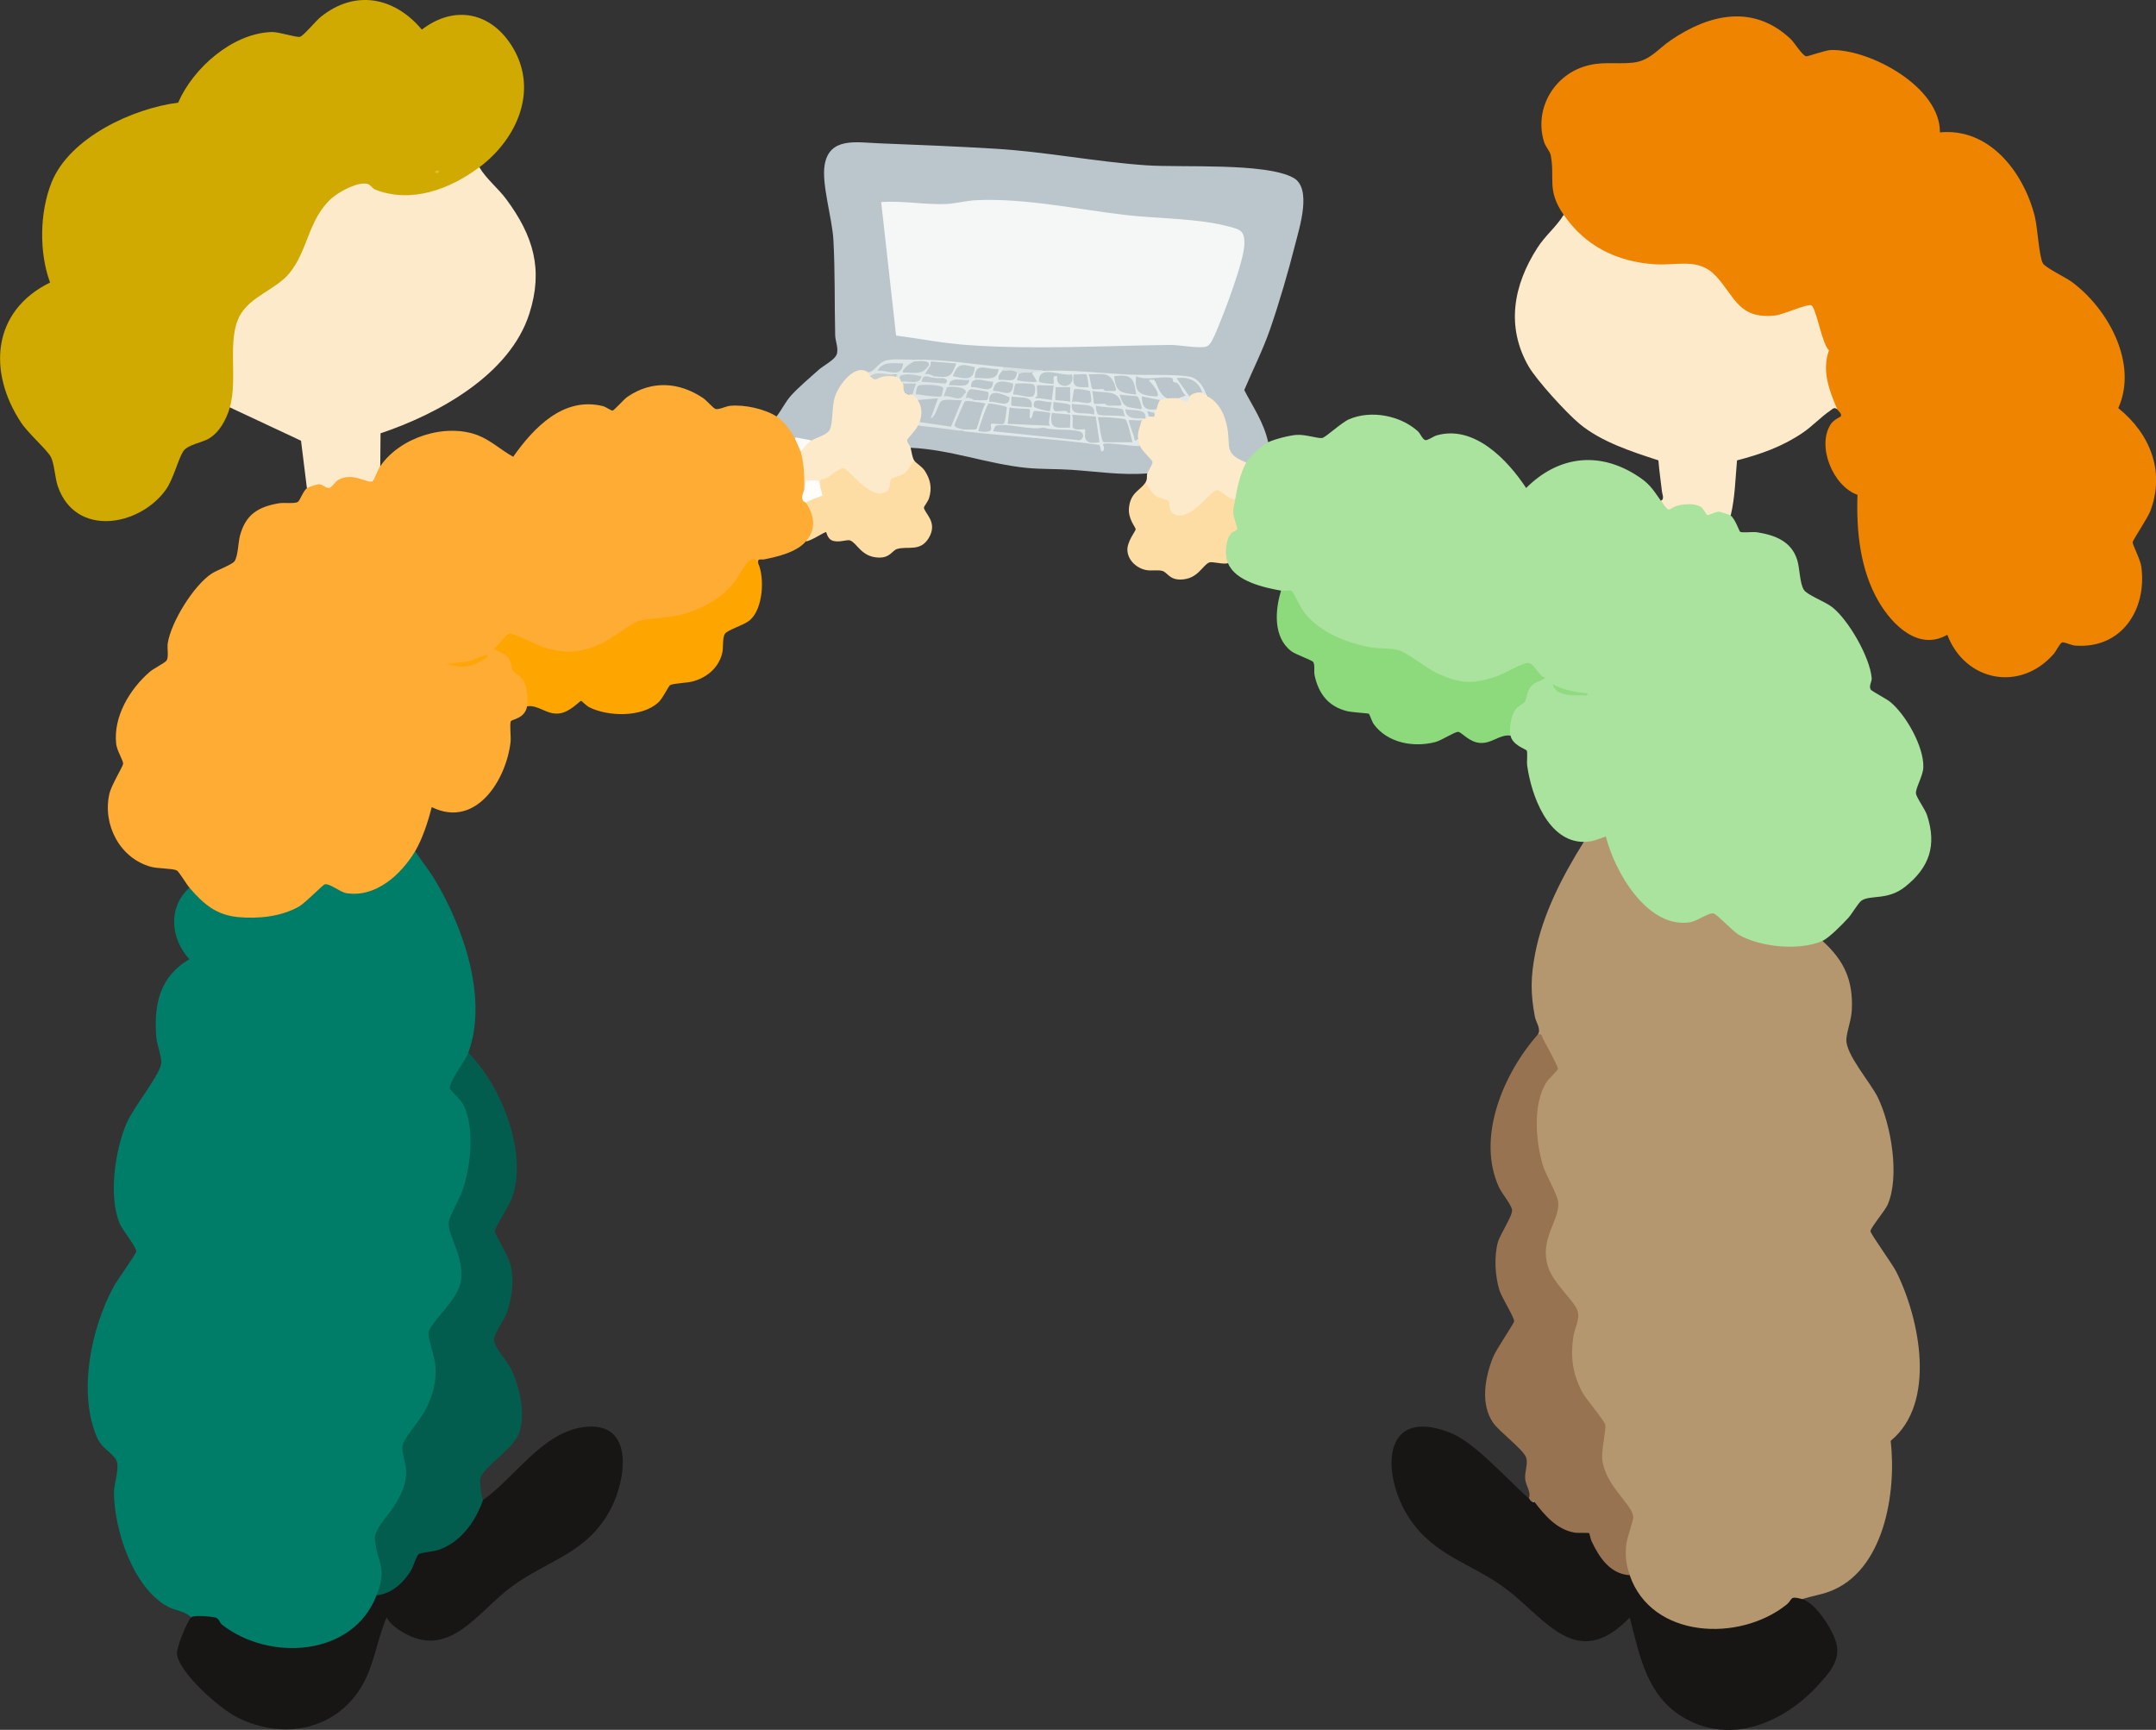
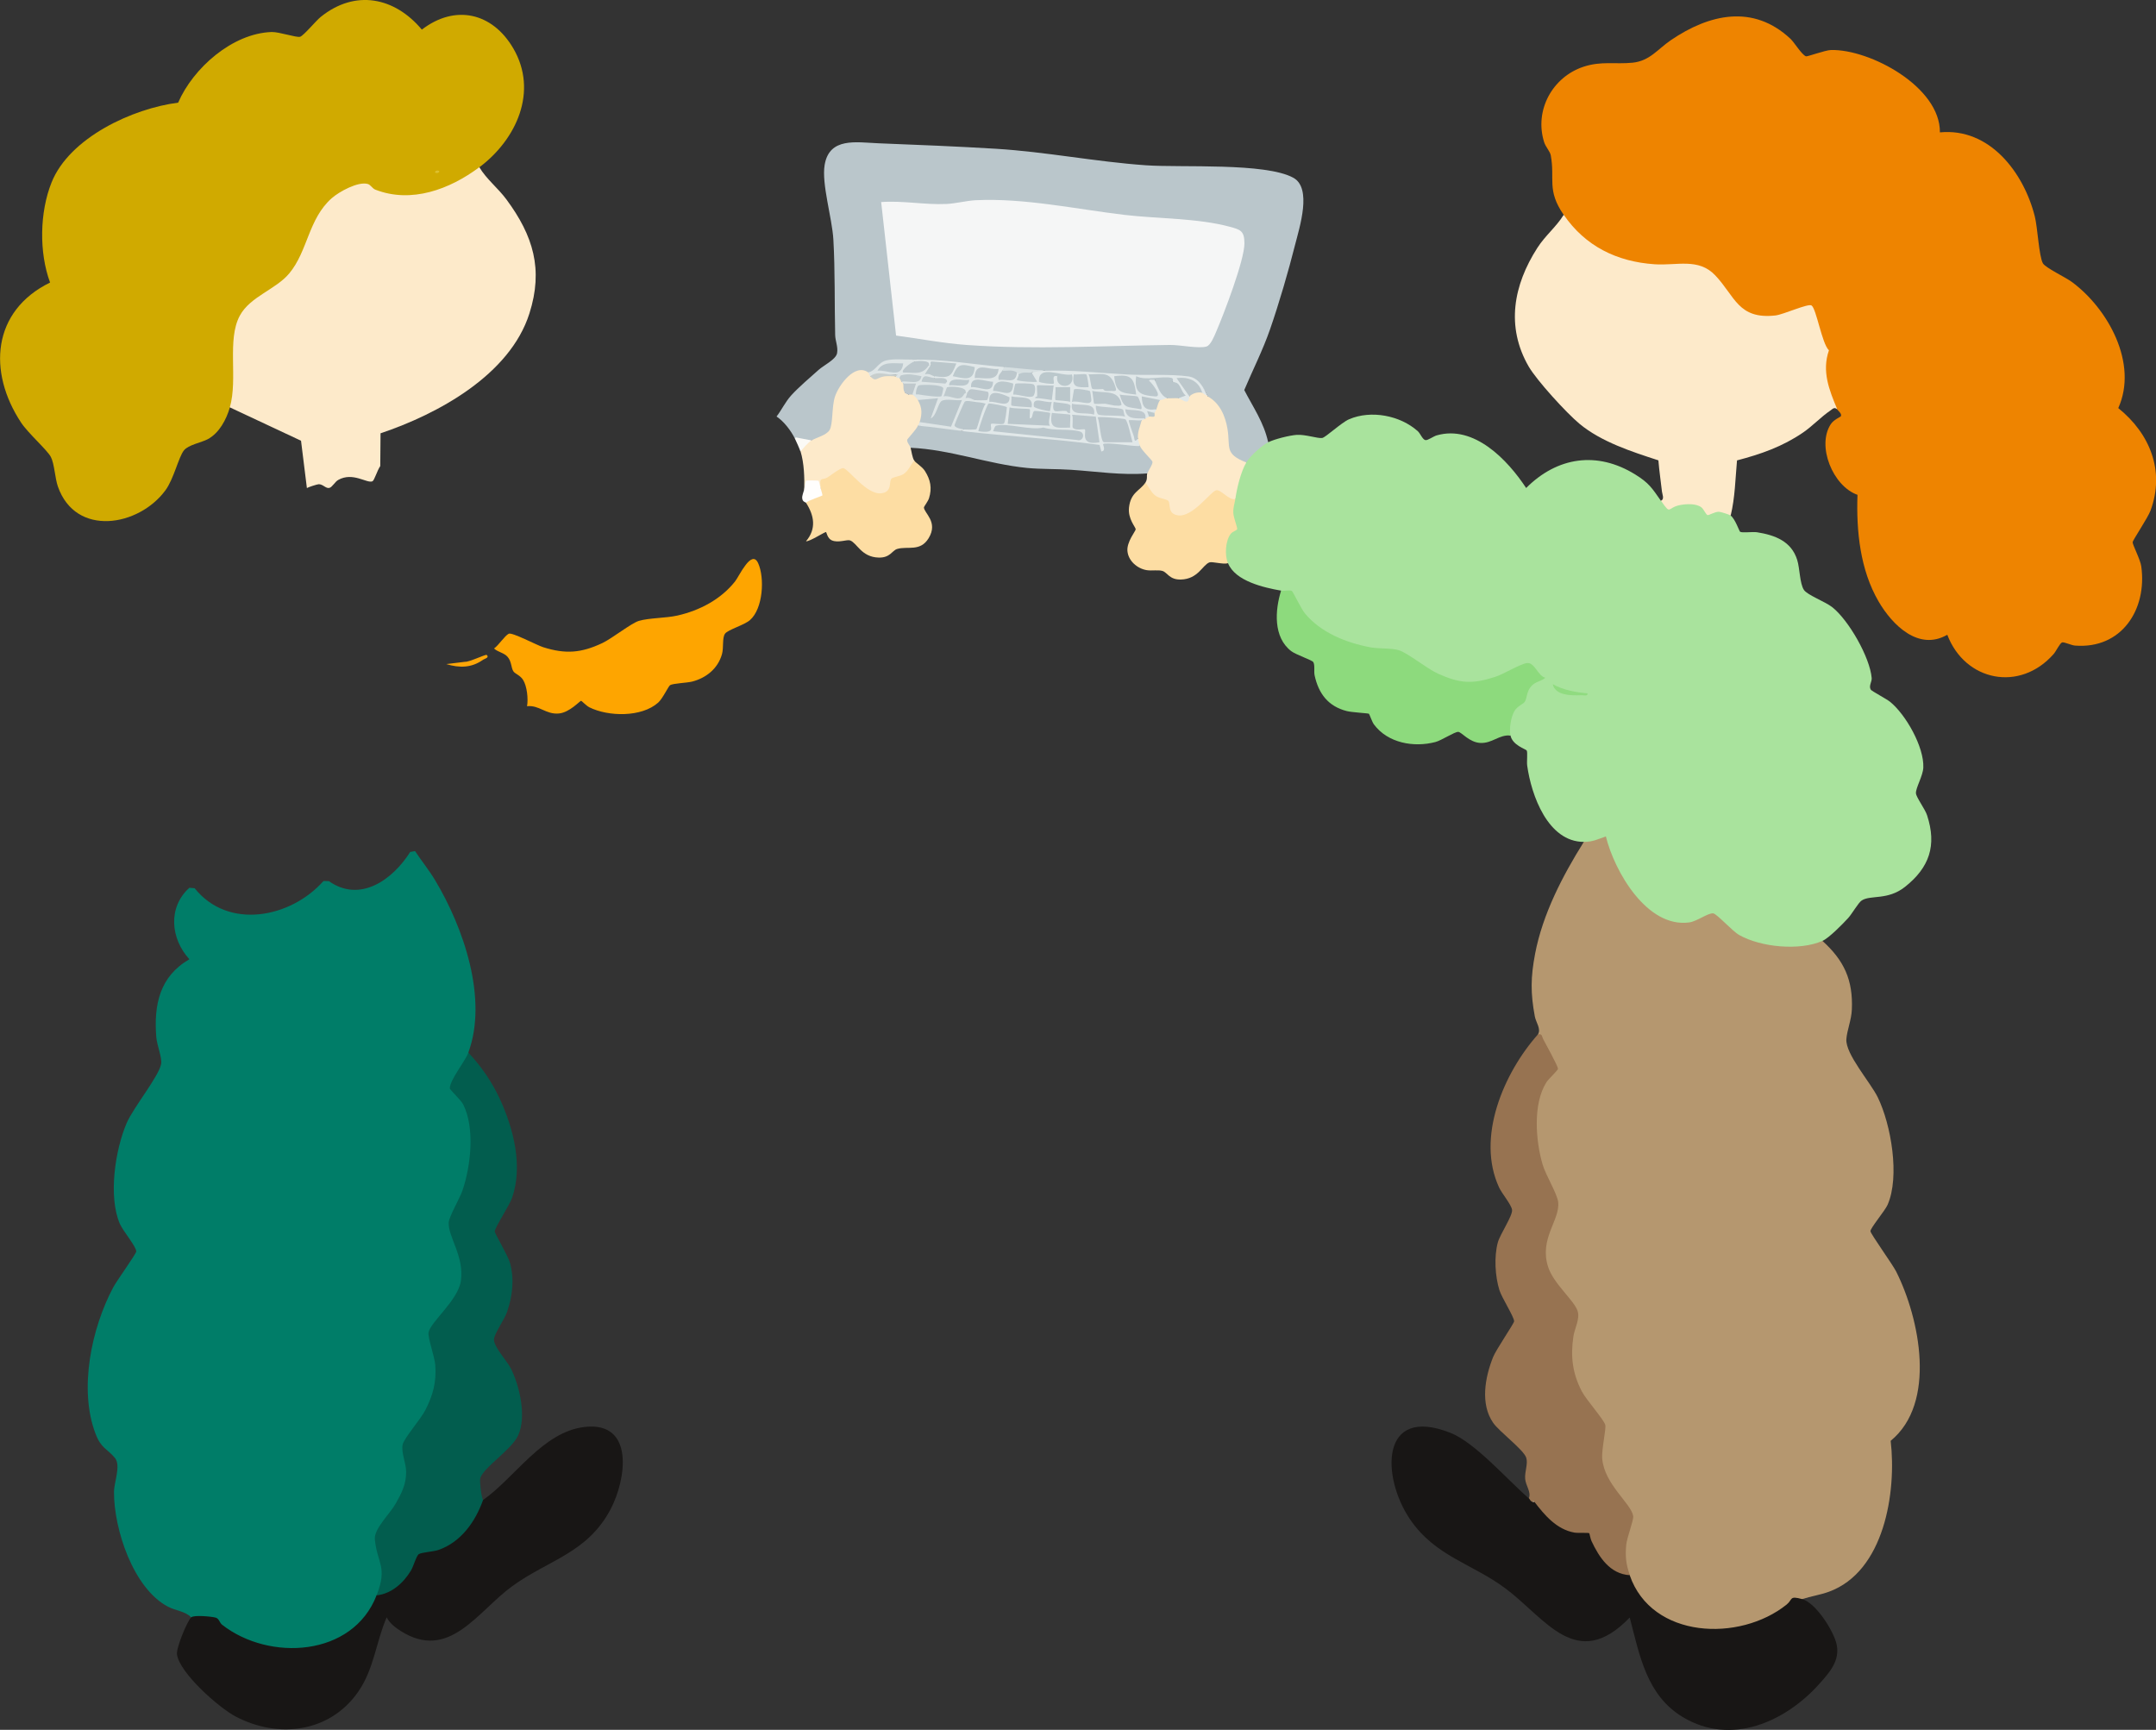
<svg xmlns="http://www.w3.org/2000/svg" id="_レイヤー_2" data-name="レイヤー 2" viewBox="0 0 385.83 309.56">
  <rect x="0" y="0" width="385.83" height="309.56" fill="#333333" stroke="none" />
  <defs>
    <style>
      .cls-1 {
        fill: #d6dfe1;
      }

      .cls-2 {
        fill: #bfcace;
      }

      .cls-3 {
        fill: #b2a493;
      }

      .cls-4 {
        fill: #b5976f;
      }

      .cls-5 {
        fill: #8dda7d;
      }

      .cls-6 {
        fill: #bec8cd;
      }

      .cls-7 {
        fill: #fea607;
      }

      .cls-8 {
        fill: #bbc7cb;
      }

      .cls-9 {
        fill: #feac34;
      }

      .cls-10 {
        fill: #bbc6cb;
      }

      .cls-11 {
        fill: #977351;
      }

      .cls-12 {
        fill: #e1e8e9;
      }

      .cls-13 {
        fill: #dee5e6;
      }

      .cls-14 {
        fill: #bdc8cc;
      }

      .cls-15 {
        fill: #bcc8cc;
      }

      .cls-16 {
        fill: #bcc9cd;
      }

      .cls-17 {
        fill: #025d4e;
      }

      .cls-18 {
        fill: #ee8400;
      }

      .cls-19 {
        fill: #bfc8cc;
      }

      .cls-20 {
        fill: #181615;
      }

      .cls-21 {
        fill: #fea500;
      }

      .cls-22 {
        fill: #bbc8cc;
      }

      .cls-23 {
        fill: #bdc9cc;
      }

      .cls-24 {
        fill: #ddc02f;
      }

      .cls-25 {
        fill: #007d68;
      }

      .cls-26 {
        fill: #bcc8cd;
      }

      .cls-27 {
        fill: #fffefd;
      }

      .cls-28 {
        fill: #bcc7cc;
      }

      .cls-29 {
        fill: #d0aa00;
      }

      .cls-30 {
        fill: #bdc8cd;
      }

      .cls-31 {
        fill: #bbc7cc;
      }

      .cls-32 {
        fill: #bdc7cc;
      }

      .cls-33 {
        fill: #bec9cd;
      }

      .cls-34 {
        fill: #c7cecd;
      }

      .cls-35 {
        fill: #bac6cb;
      }

      .cls-36 {
        fill: #bfc9ce;
      }

      .cls-37 {
        fill: #a9e39d;
      }

      .cls-38 {
        fill: #90db80;
      }

      .cls-39 {
        fill: #fdeaca;
      }

      .cls-40 {
        fill: #f5f6f6;
      }

      .cls-41 {
        fill: #fddda3;
      }

      .cls-42 {
        fill: #bec9ce;
      }

      .cls-43 {
        fill: #fbfaf6;
      }

      .cls-44 {
        fill: #bcc7cb;
      }
    </style>
  </defs>
  <g id="_レイヤー_1-2" data-name="レイヤー 1">
    <g>
      <path class="cls-25" d="M83.81,188.39l.34.83c-1.16,1.72-2.16,3.51-3,5.38,6.62,6.43,3.25,17.02-.21,24.24l.26,1.58c4.1,7.86,1.17,11.98-3.85,18,2.64,8.01.44,13.78-4.64,20.12l-.04,1.15c1.89,5.31-.82,9.54-4.07,13.53-1.08,1.95-1.03,4.22.17,6.81.25,1.77.36,4.56-1.39,5.46.66,1.48-.97,3.4-1.97,4.58-6.42,7.56-20.48,7.15-26.95.06-1.21-.24-2.5-.34-3.73-.21l-.51-.49c-1.07-1.1-2.77-1.18-4.16-1.91-6.23-3.27-9.7-13.92-9.66-20.56.01-1.7,1.27-4.71.17-6.05-1.39-1.7-2.45-1.63-3.49-4.38-3.01-7.93-.71-18.85,3.18-26.15.6-1.13,4.08-5.97,4.12-6.41.07-.81-2.36-3.66-2.92-4.94-2.12-4.85-.86-13.24,1.21-18.06,1.21-2.8,5.81-8.41,6.17-10.6.18-1.1-.75-3.32-.87-4.75-.47-5.83.61-10.89,5.92-13.96-3.36-3.67-3.9-9.28,0-12.79l.94.08c6.05,7.56,17.24,5.28,23.06-1.29l.96.02c5.6,3.95,11.42-.25,14.56-5.22l.87-.15c1.14,1.73,2.47,3.36,3.55,5.15,5.09,8.45,9.55,21.25,5.97,30.94Z" />
      <path class="cls-4" d="M283.44,150.66c.63-.89,3.74-1.84,4.55-1.02,2.12,7.32,8.86,18.84,17.72,13.3.81-.32,1.48-.07,2.1.51,4.29,5.05,11.21,6.37,17.51,4.54l.81.38c3.87,3.49,5.51,7.01,5.27,12.32-.08,1.85-.87,3.69-.98,5.28-.19,2.65,4.31,7.72,5.62,10.4,2.38,4.88,3.99,14.19,1.75,19.25-.45,1.03-3.11,4.19-3.06,4.71s3.93,5.89,4.6,7.21c4.23,8.42,7.29,23.53-.98,30.3,1.07,9.21-1.14,23.4-11.06,27.01-1.57.57-3.19.8-4.77,1.31-.26.48-.74.61-1.44.39-6.64,7.13-21.28,7.86-27.65-.09-.95-1.19-2.5-3.14-1.77-4.56-1.79-.93-1.43-4.24-1.22-6.04l1.15-4.55-.65-1.26c-4.23-4.6-5.77-8.85-4.32-14.91-4.65-5.61-7.75-11.66-4.91-19.08l.02-1.11c-4.72-6.03-7.92-10.26-3.77-17.89l.24-1.67c-3.36-7.46-6.77-17.51-.13-24.28-1.07-1.96-2.02-3.96-2.84-6,.6-.98-.35-2.12-.56-3.21-.78-4.17-.75-7.04.05-11.23,1.36-7.11,4.91-13.93,8.71-20Z" />
      <path class="cls-18" d="M279.83,38.45c-3.08-4.48-1.52-6.37-2.31-10.65-.13-.72-.92-1.49-1.2-2.4-1.76-5.67,1.5-11.61,7.04-13.45,3.19-1.06,5.71-.42,8.79-.73s4.48-2.4,6.83-4.01c6.91-4.71,14.77-6.5,21.43-.27.74.7,1.96,2.78,2.77,3.14.21.1,3.46-1.11,4.49-1.13,6.96-.17,19.58,6.59,19.49,14.74,8.92-.87,15.01,7.22,16.98,15.03.51,2.02.74,7.13,1.45,8.4.44.79,4.04,2.49,5.19,3.34,6.46,4.77,11.9,14.58,8.3,22.57,5.66,4.56,8.39,11.24,5.77,18.34-.47,1.28-3.19,5.32-3.2,5.65-.01.51,1.38,3.09,1.55,4.36,1.06,7.72-3.55,14.8-11.86,14.15-.66-.05-1.91-.66-2.3-.57s-1.1,1.6-1.52,2.07c-6.05,6.89-15.88,4.88-19.04-3.44-5.11,2.97-9.83-1.73-12.28-5.93-3.32-5.69-4.02-12.62-3.79-19.11-4.38-1.52-7.37-8.76-4.76-12.67.51-.77,1.7-1.27,1.76-1.36.31-.47-.53-1.03-.63-1.28-.2-.28-.49-.38-.85-.34-1.37-3.16-2.43-6.65-1.37-10.07-1.04-2.44-1.93-4.94-2.67-7.5l-.8.13c-7.65,3.56-12.09,1.54-16.28-5.37-1.11-1.35-2.65-2.08-4.37-2.18-6,.26-11.71.16-17.08-3.23-2.11-1.33-5.33-3.73-5.49-6.22Z" />
      <path class="cls-37" d="M297.23,89.64c.51-.22,1.01.06,1.51.81,2.09-1.15,5.64-1.52,6.96.91,1.32-.46,3.77-.8,4.01.9.78.55,1.55,2.81,1.69,2.9.38.24,2.25-.03,3.03.09,3.22.51,6.15,1.61,7.19,4.95.47,1.5.45,4.22,1.2,5.36.63.95,3.84,2.11,5.09,3.11,2.92,2.32,6.72,8.94,7.04,12.66.06.68-.58,1.43-.15,2.1.16.25,2.81,1.65,3.44,2.16,2.82,2.29,6.1,8.07,5.95,11.77-.06,1.47-1.38,3.66-1.32,4.59.05.75,1.61,2.79,1.99,3.94,1.78,5.43.4,9.37-3.95,12.82-3.1,2.45-6.14,1.4-7.74,2.43-.62.4-1.74,2.4-2.43,3.15-.96,1.05-3.42,3.57-4.61,4.09-4.09,1.8-10.99,1.14-14.88-1.05-1.27-.72-4.01-3.82-4.67-3.88-.93-.09-2.89,1.43-4.28,1.62-7.55,1.03-13.38-9.12-14.92-15.39-1.46.5-2.32.98-3.94.98-6.44,0-9.41-8.37-10.14-13.66-.1-.7.11-2.37-.09-2.7-.16-.25-2.54-.93-2.9-2.68-1.4-.02-.53-3.6-.03-4.38,1.66-1.65,2.4-2.49,3.17-4.77,2.21-1.26,1.77-1.98-.15-3.16-5.54,2.67-11.07,5.12-16.99,1.45l-5.97-3.71c-7.82-.53-16.32-2.67-19.53-10.74-.92.22-1.43.01-1.53-.61-3.09-.54-8.22-1.69-9.52-4.92-1.24.05-1.09-2.12-.96-3.09.2-1.48.66-2.52,1.87-3.42-.49-1.55-1.3-4.09.4-4.97l-.58-.57c.35-2.02.84-4.04,1.74-5.89l.81-.1c-.68-1.22,2.63-4.27,3.94-3.61,1.18-.57,3.79-1.22,5.09-1.31,1.52-.1,3.77.68,4.54.56.62-.1,3.44-2.76,4.81-3.35,3.93-1.69,9.14-.7,12.31,2.14.45.41.84,1.49,1.36,1.59.41.08,1.42-.68,2.02-.85,6.69-1.91,12.68,4.37,16,9.42,5.58-5.58,12.7-6.64,19.51-2.43,2.51,1.55,3.01,2.45,4.62,4.73Z" />
-       <path class="cls-9" d="M138.97,74.54c1.27-.73,4.14,2.81,3.28,3.94,1.1.02,1.64,1.4.99,2.3l.82.53c.66,2.35.5,4.25-.16,6.36.4.48.51,1.25.33,2.3,1.4-.17,1.97,2.61,1.92,3.79-.06,1.54-.5,2.39-1.92,3.1-1.68,1.98-5.02,2.74-7.45,3.24-.6.12-1.28-.29-1.09.7-.89-.26-1.58.14-2.08,1.21-3.78,7.43-11.6,9.06-19.16,9.76-7.12,5.18-13.73,7.67-21.93,2.7-1.11-.68-2.09-.16-2.93,1.55,1.89.6,2.41,2,2.83,3.75,1.62.94,2.09,1.92,2.48,3.65.2.87.55,2.94-.57,2.96-.39,2.22-2.68,2.32-2.9,2.68-.26.41.04,2.87-.06,3.72-.78,6.84-6.24,15.55-14.11,11.65-.59,2.42-1.68,5.75-2.96,7.88-2.52,4.21-7.06,8.35-12.29,7.53-1.13-.18-3.04-1.8-3.89-1.58-.38.1-3.43,3.28-4.6,3.96-3.16,1.82-7.3,2.23-10.89,1.9-3.97-.37-6.23-2.38-8.71-5.24-.54-.62-1.9-2.93-2.29-3.12-.79-.37-3.39-.31-4.61-.64-5.56-1.51-8.7-7.53-7.45-13.05.37-1.61,2.42-4.88,2.47-5.39s-1.12-2.36-1.25-3.56c-.54-4.9,2.48-9.88,6.08-12.95.62-.53,2.71-1.58,2.95-1.98.41-.68.06-2.17.2-3.08.6-3.82,4.64-10.35,7.87-12.47.92-.6,3.61-1.58,4.06-2.18.65-.87.68-3.42.99-4.59,1.02-3.78,3.23-5.17,6.99-5.81.96-.16,2.76.13,3.37-.24.37-.23.99-2.02,1.64-2.47.15-1.58,2.72-1.58,3.87-.65,1.95-2.72,4.77-2.12,7.53-1.14.33-1.39.9-2.1,1.73-2.15,3.52-5.16,11.66-7.76,17.49-5.5,2.31.9,4.13,2.66,6.28,3.83,3.69-5.22,8.99-10.8,16.04-9.07.55.13,1.48.83,1.74.81.28-.02,2.05-2.06,2.68-2.48,4.36-2.97,9.21-2.64,13.48.2.67.44,1.89,1.9,2.29,1.99.64.15,1.81-.5,2.6-.57,2.57-.24,6.16.53,8.34,1.93Z" />
      <path class="cls-29" d="M85.78,29.92c-.62,1.97-4,3.39-5.99,4.17-4.31,1.71-10.29,2.51-14.09-.51-3.51-.13-6.92,2.68-8.5,5.76-2.46,7.11-5.36,11.79-12.07,15.45-1.81,1.51-2.52,3.7-2.68,6,.08,3.9-.09,7.77-.51,11.61l-.8.49c-.63,2.19-1.91,4.61-3.97,5.71-1.11.59-3.45,1-4.25,1.99-.96,1.18-1.81,5.12-3.33,7.17-4.77,6.47-16.05,8.39-19.23-.69-.53-1.52-.62-4.07-1.26-5.3s-4.07-4.24-5.33-6.15c-5.99-9.07-5.21-19.96,5.19-25.06-1.99-5.38-1.87-12.59.27-17.92,3.22-8.02,14.52-13.24,22.65-14.27,2.68-6.19,9.71-12.41,16.73-12.64,1.35-.04,4.41,1.03,5.09.85.62-.17,2.87-2.9,3.69-3.55,6.17-4.97,13.21-3.56,18.1,2.27,5.96-4.57,12.61-3.05,16.35,3.33,4.54,7.75.54,16.36-6.05,21.3Z" />
      <path class="cls-39" d="M85.78,29.92c1.27,2.15,3.34,3.72,4.87,5.8,4.77,6.47,6.61,12.46,4.09,20.38-3.49,10.99-16.37,18-26.64,21.44l-.05,5.86c-.57.83-1.06,2.58-1.4,2.73-.98.43-3.5-1.73-6.13-.24-.57.32-1.07,1.29-1.57,1.42-.64.16-1.11-.64-1.89-.66-.29,0-1.93.54-2.14.69l-1.05-8.47-12.74-5.97c1.48-5.15-.56-12.07,1.79-16.42,1.86-3.43,6.45-4.67,8.85-7.56,3.33-4.01,3.4-9.72,7.57-13.43,1.32-1.18,4.78-3.08,6.5-2.56.48.15.81.8,1.31,1,6.45,2.53,13.34-.05,18.63-4.01Z" />
      <path class="cls-35" d="M226.97,79.14c-1.16.56-3.28,2.5-3.94,3.61-1.34.98-3.49-1.1-3.71-2.61.18-3.49-.85-6.29-3.09-8.38l-.09-.82c-1.14-2.42-2.87-3.6-5.19-3.54-.41.6-.89.52-1.34-.03-2-.05-4.02-.09-6.02-.12-.15,0-.3.2-.46.46-4.87-.35-9.75-.6-14.63-.75l-1.58-.62c-2.4.16-4.69,0-7.04-.32l-.19-.34c-.23.15-.47.28-.72.38s-.47.17-.69.16c-2.38-.19-4.79-.47-7.16-.79-.22-.03-.41-.27-.59-.58l-7.26-.47c-1.28.58-2.81.85-4.57.81-1.14,1.01-2.25,1.51-3.31,1.49-4.9.32-5.89,5.33-6.01,9.44-.17,1.73-2.71,3.45-4.17,2.69-1.08.6-2.08.54-2.96-.33-.69-1.4-1.96-3.08-3.28-3.94.96-1.25,1.53-2.56,2.62-3.78,1.26-1.4,3.46-3.28,4.93-4.59.9-.8,3.07-1.84,3.28-2.96s-.31-2.17-.34-3.26c-.13-5.59,0-11.53-.32-17.07-.22-3.89-2.14-9.96-1.56-13.38.85-4.98,5.65-4.02,9.62-3.86,6.96.27,14.06.56,21.01.98,9.01.55,17.93,2.34,26.91,2.96,6.33.44,21.33-.51,26.33,2.23,3.38,1.85,1.12,8.84.33,11.95-1.2,4.77-2.89,10.55-4.5,15.19-1.29,3.72-3.08,7.23-4.61,10.85,1.55,3.01,3.54,5.86,4.27,9.32Z" />
      <path class="cls-39" d="M328.76,73.23c-.52-.44-.8-.04-1.21.24-1.66,1.12-3.2,2.79-4.92,3.96-3.67,2.5-7.5,3.84-11.78,4.96-.3,3.3-.35,6.64-1.13,9.86-.23-.16-1.8-.67-2.13-.67-.72,0-1.75.64-1.99.6-.31-.05-.68-1.05-1.14-1.4-.92-.69-2.6-.61-3.69-.42-2.53.45-1.63,1.95-3.52-.74.66-.34.22-1.15.17-1.64-.21-1.87-.49-3.72-.64-5.6-4.77-1.55-10.22-3.3-14.13-6.55-2.32-1.93-7.63-7.73-9.1-10.27-4.09-7.12-2.71-14.53,1.56-21.19,1.45-2.26,3.36-3.73,4.73-5.93,3.87,5.63,9.51,8.39,16.26,8.85,3.98.27,7.84-1.18,10.84,1.97,3.57,3.75,4.1,7.94,10.8,7.19,1.4-.16,5.82-2.18,6.44-1.79.87.54,1.86,6.85,3.12,8.03-1.3,3.75.04,7.09,1.48,10.53Z" />
      <path class="cls-20" d="M273.59,268.12c.83-.22.89-.13.66.66h.33l.86.04c2.37,3.45,5.2,5.07,9.31,5.11,1.26,3.14,2.84,6.53,6.45,7.35l.45.62c3.93,11.39,19.67,12,28.08,5.24,1.13-.91.41-1.63,2.79-.97,2.45.67,5.67,5.76,6.16,8.11.61,2.91-1.25,4.98-3.04,6.99-6.1,6.86-15.79,11.2-24.44,6.04-6.53-3.89-7.77-11.05-9.55-17.85-9.48,9.85-15.01.2-22.22-5.19-5.99-4.48-12.59-5.73-17.12-12.42-5.06-7.47-5.43-20.45,7.25-15.44,4.43,1.75,10.17,8.38,14.03,11.73Z" />
      <path class="cls-20" d="M86.44,268.44c5.79-4.09,10.71-12.27,18.26-13.09,8.91-.97,7.37,9.43,4.57,14.73-4.18,7.91-11.13,9.04-17.68,13.83-6.17,4.52-11.25,13.45-19.9,7.95-.97-.62-1.97-1.4-2.49-2.43-1.92,4.4-2.24,9.18-5.08,13.29-5.07,7.33-14.27,8.47-21.91,4.48-3-1.56-10.07-7.79-10.54-11.14-.16-1.14,1.83-5.98,2.56-6.64.48-.44,3.7-.14,4.37.06.62.18.69.91,1.13,1.26,8.44,6.61,23.39,5.78,27.66-5.25l.66-.78c3.09-1.2,5.25-3.56,6.49-7.1,5.38-.7,9.14-3.58,11.04-8.78l.85-.4Z" />
      <path class="cls-11" d="M275.24,185.11c.79-.17.68.4.93.86.44.82,2.62,4.79,2.64,5.27.01.3-1.66,1.8-2.06,2.42-2.46,3.87-1.94,10.49-.69,14.73.57,1.95,2.64,5.26,2.79,6.76.33,3.25-3.46,6.51-1.79,11.61.99,3.02,4.67,5.96,5.27,7.87.44,1.4-.55,3.11-.76,4.53-.53,3.58-.18,6.58,1.5,9.82.79,1.52,3.92,5.01,4.2,6,.2.7-.69,4.41-.54,6.09.42,4.6,5.18,7.98,5.54,10.23.12.73-1.13,3.83-1.25,5.18-.19,2.13-.03,3.44.65,5.41-3.56-.22-5.49-3.2-6.86-6.11-.18-.38-.35-1.35-.4-1.4-.16-.14-2.03,0-2.68-.12-3.19-.58-5.31-3.12-7.14-5.5h-.33c-.4-.06-.49-.51-.66-.66.46-1.07-.57-2.25-.66-3.45-.11-1.33.54-2.67.19-3.78-.45-1.43-4.79-4.63-5.91-6.24-2.36-3.38-1.46-8.18-.02-11.78.53-1.33,3.74-6,3.76-6.4.02-.75-2.22-4.24-2.63-5.57-.78-2.5-.97-6-.29-8.53.4-1.48,2.7-4.82,2.55-5.85-.14-.95-1.81-2.91-2.3-3.96-4.19-8.95.82-20.56,6.95-27.45Z" />
      <path class="cls-17" d="M86.44,268.44c-1.34,3.83-3.96,7.55-7.98,8.93-.95.32-2.96.41-3.51.75-.43.27-.96,2.18-1.38,2.89-1.35,2.26-3.48,4.18-6.17,4.49,2.01-5.2.1-5.65-.32-10.05-.17-1.85,2.71-4.56,3.74-6.39s1.89-3.45,1.86-5.72c-.02-1.56-.92-3.44-.62-4.84.25-1.14,3.23-4.54,4.05-6.14,1.36-2.66,2.01-5,1.79-8.04-.1-1.48-1.37-4.96-1.21-5.86.31-1.86,5.3-5.77,5.79-9.26.61-4.41-2.3-7.83-2.18-10.42.05-1.06,1.96-4.29,2.45-5.71,1.5-4.35,2.27-11.19.15-15.41-.39-.78-2.4-2.66-2.4-2.88-.01-1.54,2.73-4.82,3.32-6.41,2.3,2.45,4.23,5.25,5.64,8.31,2.45,5.32,4.16,12.02,2.17,17.7-.46,1.32-3.08,5.31-3.09,5.98,0,.4,2.37,4.33,2.74,5.67.79,2.93.43,5.95-.55,8.78-.46,1.34-2.33,3.92-2.33,4.91,0,1.35,2.33,3.8,3.03,5.19,1.59,3.17,2.81,8.63,1.31,11.93-1.18,2.61-6.12,5.66-6.79,7.67-.15.45.16,3.31.49,3.92Z" />
      <path class="cls-21" d="M94.32,126.38c.23-1.29,0-3.58-.71-4.71-.52-.84-1.43-1.07-1.74-1.54-.42-.65-.3-1.74-1.03-2.58-.66-.76-1.73-.84-2.43-1.5.79-.53,1.92-2.29,2.63-2.64.61-.3,5.01,2.04,6.14,2.4,4.01,1.28,6.85,1.05,10.61-.73,1.74-.82,5.17-3.56,6.54-3.97,1.85-.55,4.81-.48,6.92-.96,3.96-.9,7.76-2.89,10.3-6.11.74-.93,2.95-5.86,4.13-3.25s.89,8.12-1.47,10.18c-1.03.9-3.94,1.71-4.46,2.43-.55.76-.2,2.48-.56,3.71-.74,2.55-2.81,4.21-5.32,4.86-.95.24-3.39.31-3.95.64-.3.18-1.31,2.38-2.13,3.12-2.95,2.65-8.92,2.54-12.33.84-.52-.26-1.37-1.16-1.46-1.16-.23,0-2.05,2.09-3.98,2.27-2.32.22-3.54-1.55-5.71-1.3Z" />
      <path class="cls-5" d="M229.27,105.71c.54.09,1.54-.18,1.92.05.2.12,1.68,3.23,2.36,4.04,2.85,3.43,7.4,5.24,11.69,6.04,1.49.28,3.73.12,5.07.51,1.58.47,5.02,3.29,6.98,4.18,3.95,1.78,6.1,1.94,10.25.61,1.58-.51,4.47-2.31,5.71-2.48,1.38-.19,1.95,2.3,3.3,2.63-.8.68-1.7.63-2.48,1.46-.93.99-.75,2.2-1.23,2.87-.29.4-1.29.73-1.82,1.62-.64,1.08-.96,3.17-.71,4.38-2.07-.18-3.26,1.44-5.41,1.33-1.97-.1-3.36-1.96-3.94-1.98-.68-.01-2.98,1.53-4.09,1.82-3.86,1.01-8.52.19-11-3.16-.33-.44-.8-1.84-.89-1.9-.17-.1-3.08-.25-3.96-.48-3.34-.85-5.05-3.13-5.76-6.38-.16-.74.09-1.82-.24-2.39-.21-.35-3.1-1.31-3.95-1.96-3.24-2.49-2.91-7.3-1.81-10.83Z" />
      <path class="cls-39" d="M155.39,66.67c.88-.11.98.07.33.66,1.54-.22,3.07-.22,4.6,0,.39-.33.63-.18.66.33.64-.22.76.12.33.66.25.01.37.07.33.33.98.02.92,1.08.33,1.64l.66.33c.12-.86.34-.81.66,0,.61-.84,1.62.17.99.98,1.59-.04,1.84,3.78.33,3.94.57.47.35.59-.33.66.39.83-.05,1.72-1.32,2.67.44.42.49.79,0,1.27.18.68.29,1.76.66,2.3.42,2-1.83,3.39-3.61,3.69-1.12,6.26-6.89.69-9.17-1.71-.25-.06-3.83,2.32-3.96,2.93l-.71-.12c-.06-.91-1.69-.9-1.52.2l-.72.25c.05-2.2-.02-4.77-.66-6.89-.3-1.28.73-2.01,1.97-1.97.74-.49,2.67-.92,3.22-1.87.63-1.06.37-4.13.95-5.94.68-2.09,3.6-6.12,6-4.34Z" />
      <path class="cls-39" d="M215.15,70.28c.25-.23.58-.01.99.66,2.13,1.17,3.14,3.46,3.53,5.83.54,3.27-.62,4.44,3.37,5.99-.99,1.65-1.7,4.64-1.97,6.56-.17.46-.42.77-.85.56l-2.47-1.52c-2.33,2.42-7.98,7.94-9.2,1.68-1.78-.31-3.99-1.72-3.57-3.68.43-.65.18-1.26.33-1.64-.49-.43-.4-1.06.25-1.9l-1.94-2.33.37-.69c-.99-.17-1.12-.66-.33-1.31-.9-.71-.6-3.16.66-3.28.03-.18.25-.29.66-.33-.08-.89.14-1,.66-.33.1-.33.43-.55.99-.66-.45-.25-.34-.47.33-.66-.89-.52-.41-1.75.66-1.64-.2-.74.24-.85,1.31-.33.27-.94,1.74-.99,1.97,0,.68.03,1.31-.14,1.97-.33-.32-1.31,1.73-1.83,2.3-.66Z" />
      <path class="cls-41" d="M163.6,82.42c.31.45,1.4,1.05,1.92,1.86,1.01,1.6,1.3,3.07.73,4.89-.17.53-.91,1.51-.91,1.62,0,1.02,2.63,2.61.84,5.53-1.51,2.47-3.76,1.36-5.63,1.92-.89.26-1.24,1.61-3.32,1.54-3.09-.09-3.84-2.6-5.1-3.07-.57-.21-2.11.51-3.29-.02-.76-.34-.93-1.42-1-1.47-.16-.12-2.94,1.73-3.6,1.64,1.9-2.24,1.47-4.61,0-6.89-.23-.76.49-1.31,2.14-1.68-.04-.41.08-.73.49-.95-.29-2.18.24-1.31,1.21-1.9.6-.37,2.33-1.76,2.85-1.66.98.19,4.22,4.89,6.87,4.49,1.87-.29,1.27-1.96,1.7-2.58.21-.3,1.5-.43,2.14-.82.94-.57,1.29-1.67,1.98-2.45Z" />
      <path class="cls-41" d="M221.06,89.31c-.12.86-.39,1.47-.35,2.46.04.92.73,2.5.69,2.92-.02.21-.83.41-1.16.85-.97,1.28-1.08,3.8-.5,5.25-.8.26-2.8-.33-3.3-.15-1.25.46-2.01,2.98-5.1,3.07-2.08.06-2.43-1.28-3.32-1.54-.79-.23-1.88.01-2.81-.14-1.69-.28-3.3-1.66-3.45-3.44-.14-1.63,1.48-3.57,1.48-3.86,0-.41-1.42-1.84-1.2-3.9.3-2.74,1.98-3.01,2.93-4.46.69.78,1.04,1.87,1.98,2.45.64.39,1.93.52,2.14.82.43.63-.18,2.3,1.7,2.58,2.65.41,5.89-4.3,6.87-4.49.84-.16,2.27,1.84,3.4,1.59Z" />
      <path class="cls-35" d="M172.46,77.17c.94.02,1.86-.1,2.77-.36l21.97,2.13c.78-.39,5.91,0,6.32.27.22.15.39.31.47.58.33.84,2.19,2.53,2.25,2.84.09.45-.72,1.53-.93,2.09-4.59.36-9.09-.35-13.63-.65-2.53-.17-5.36-.09-7.87-.33-7.04-.69-13.74-3.3-20.85-3.61-.12-.44-.69-.95-.61-1.43.03-.18,1.51-1.68,1.92-2.51,2.63-.29,5.62.27,8.21.98Z" />
      <path class="cls-38" d="M284.1,124.09c.08.57-.74.31-1.14.32-1.69.07-4.64.09-5.09-1.97,1.92,1.06,4.08,1.44,6.23,1.64Z" />
      <path class="cls-27" d="M143.9,87.67c.11-.46.27-1.58.33-1.64.08-.08,2.2-.06,2.27.03.05.05.28,1.02.35,1.29.07.25.37,1.25.33,1.3-.1.13-2.55.9-2.96,1.32-.09-.14-.6-.13-.66-.82-.04-.46.22-1.01.33-1.47Z" />
      <path class="cls-7" d="M87.09,117.2c.58.48-.44.72-.62.85-2.06,1.48-4.24,1.51-6.6.79l3.36-.41c.68.08,3.69-1.37,3.86-1.23Z" />
      <path class="cls-43" d="M145.21,78.81c-.63.42-1.43,1.39-1.97,1.97-.12-.4-.77-1.85-.99-2.3l.15-.21,2.81.54Z" />
      <path class="cls-24" d="M78.56,30.58c.22.11-.19.56-.65.32-.22-.11.19-.56.65-.32Z" />
      <path class="cls-40" d="M160.36,60.06l-2.67-23.9c3.9-.29,7.78.52,11.67.34,1.63-.07,3.63-.59,5.24-.67,8.71-.42,17.95,1.59,26.6,2.62,6.01.71,13.12.57,18.88,2.13,1.88.51,2.61.71,2.62,2.95.02,3.01-3.72,12.75-5.09,15.91-.31.72-.96,2.35-1.7,2.57-1.4.42-4.71-.3-6.52-.28-12.13.14-24.25.88-36.43,0-4.19-.3-8.44-1.13-12.6-1.68Z" />
      <path class="cls-12" d="M179.69,65.69c.61.31.27.52-.33.66.18,1.58,1.51,1.27,2.63.33.51-.48.71-.29.33.33,1.07.79,2.11,1.21,2.3-.33.53-.35,1.3-.46,2.3-.33,4.98-.18,9.96.41,14.93.67,3.38.18,7.55-.11,10.83.34,1.89.26,2.71,2.04,3.47,3.59-.31-.17-.93-.64-.99-.66l-.75-.17c-.88-1.91-4.06-2.98-1.27.08l-.28.75c-.09.09-.02.85-.47.92-.39.06-1.25-.57-1.5-.59.13-.82.02-1.93-.85-2.23l-.14-.73c-.64-.96-2.94-.56-3.28-.33,1.12.66,1.88,1.75,2.3,3.28-.34-.02-.91.33-1.31.33l-.55.56c-2.17-.86-2.84.38-.55.48l.44.6c-.09.23-.23.43-.33.66-.27.21-.59.43-.99.66-.23.08-.46.28-.66.33q-1.15-.87,0,0c-.07.02-.26.26-.66.33l-.63.69c-1.33-.52-.43,1.91-.03,2.59,0,.07.3,1.25.33,1.31-1.09.14-6.04-.76-6.57-.33-.09.07.6,1.23-.32,1.31l-.31-1.17c-8.06-1.11-16.23-1.51-24.32-2.44-.29-.09-.28-.2,0-.33.09-.55.7-.79,1.84-.72l1.07-3.34c-.57-.11-.88-.4-.94-.86-.29-.09-.28-.2,0-.33l.08-.43c3.65-.48.29-.79-1.39-.88-.11.28-.22.28-.33,0-.91-.28-1.84-.42-2.79-.41l-.49-.58c-.7.89-1.38-.11-.33-.66-.37-.5-.96-.68-1.75-.55l-.22-.43c-.29-.09-.28-.2,0-.33.23-.58.77-.75,1.61-.53,3.49-1.29-1.21-1.54-2.27-1.44-.1.15-.21.15-.33,0-1.2.1-2.07-.12-2.63-.66-.56.19-.63.22-.33-.33,5.75-.13,10.76.85,16.42,1.31Z" />
      <path class="cls-13" d="M163.27,64.37l.33.33c.08.56-.14,1-.66,1.34l3.29-.69h.33c.21.65.43,1.3.66,1.97v.33l-.31.38c-2.72-.14,1.98-.29,2.28.6-.01.26-.02.68.33.66l.49.45c-.62.74,1.73,1.34,1.99.45l.8.08c.07-.05.25.05.33,0,.89.24,1.33.68,1.31,1.31v.33l-.41.6c-1.15-.97-3.08,3.83-1.81,3.61l.25.71v.33c-2.73-.31-5.47-.75-8.21-.98.1-.21.27-.45.33-.66.27-.9,1.32-.56,1.98-.21-.57-.85-.47-1.93.3-3.23-1.24.25-2.11.08-2.61-.5-.14-.26-.73-.86-.99-.98-.66-.32-.52-.69-.28-1.24-.77.05-1.22-.19-1.36-.73-.03-.08-.25-.2-.33-.33.51-.57.4-.79-.33-.66-.18.08-.62-.04-.66-.33l.1-.23c-1.6.07-3.16.14-4.7.23-.14-.15-.22-.57-.33-.66,1.45-.34,1.69-1.78,3.26-2.16,1.4-.33,3.15-.11,4.62-.14Z" />
      <path class="cls-1" d="M186.91,66.34c-1.03.04-1.53.22-2.3.33-.24.96-1.65.86-2.3.33-.02-.25-.22-.24-.33-.33-.63.53-2.29.54-2.63-.33.14-.2.21-.45.33-.66l7.22.66Z" />
      <path class="cls-3" d="M274.58,268.77h-.33c.18-.24.17-.21.33,0Z" />
      <path class="cls-35" d="M164.26,71.59l3.61-.33-1.31,3.61c1.02-.4,1.29-2.71,1.96-3.12.76-.46,2.67,0,3.62-.16l-1.95,4.77-5.6-.83c.44-1.52.46-2.51-.33-3.94Z" />
      <path class="cls-2" d="M160.97,67.65s.1-.43.32-.49c1.35-.37,2.31-.07,3.62.16-.32,1.72-2.23.76-3.61.98-.12-.21-.21-.44-.33-.66Z" />
      <path class="cls-19" d="M161.63,68.64h2.3s-.66,1.97-.66,1.97c-.14-.07-.49.06-.66,0l-.66-.33c-.42-.57-.19-1.21-.33-1.64Z" />
      <path class="cls-34" d="M155.72,67.33c1.48-1.14,3.17-.02,4.93-.32-.02.16-.34.3-.33.32-.69.03-1.42-.09-2.1.03-1.4.23-1.46,1.09-2.49-.03Z" />
      <path class="cls-13" d="M162.61,70.61c-.25-.1-.36.07-.66-.33l.66.33Z" />
      <path class="cls-35" d="M209.9,68.31c.15.12.65.06,1,.47.5.59.64,1.49,1.3,2l-1.31.49c-.64-.06-1.32.03-1.97,0-1.33-.47-1.69-2.08-2.3-3.28.82-.32,2.76-.53,3.28.33Z" />
      <path class="cls-44" d="M212.85,70.94l-2.3-3.28c2.15-.27,3.95.45,4.6,2.62-.76-.18-1.75.1-2.3.66Z" />
      <path class="cls-44" d="M207.6,71.59c-.37.49-.45,1.1-.66,1.64-1.99.31-2.56-.35-2.62-2.3l3.28.66Z" />
      <path class="cls-14" d="M204.31,75.2c-.28,1.14-.77,2.04-.66,3.28-.71.89-.6.02-.74-.4-.14-.4-1.01-2.78-.9-2.88.72-.09,1.61.12,2.3,0Z" />
      <path class="cls-23" d="M206.61,73.89c-.05.12.12.48-.04.62-.2.18-.74-.03-.95.04l-.33-.98,1.31.33Z" />
      <path class="cls-10" d="M202.67,79.14h-5.09c-.63,0-.76-3.72-1.15-4.42-.01-.25,4.74.17,4.94.31.49.33,1.06,3.35,1.3,4.11Z" />
      <path class="cls-31" d="M177.72,77.16c.16-.28.27-.92.55-.99,2.01-.53,6.13.91,8.47.34,1.88.63,4.75.18,6.52.71,1.01.3.58,1.84-.5,1.52l-15.04-1.57Z" />
      <path class="cls-35" d="M184.29,73.23c.1.09-.07,1.28,0,1.64.66.03.34-1.22.87-1.33.2-.04,2.65.25,2.74.35.19.2-.48,1.75,0,2.29l-7.56-.33.33-2.95c.55.26,3.48.2,3.61.33Z" />
      <path class="cls-35" d="M174.43,71.92c.68.07,1.31.1,1.97.33-.61.6-1.44,4.35-1.68,4.55-.13.11-1.87.09-2.26.04-.27-.03-1.78-.29-1.63-.81.11-.38,1.65-3.96,1.8-4.13.27-.31,1.33-.02,1.81.02Z" />
      <path class="cls-31" d="M179.64,75.81c-.41.25-2.1-.12-2.26.04-.36.38,1.04,1.84-2.3,1.31.11-.68,1.58-4.9,1.85-4.95.31-.06,3.1.46,3.26.67-.07.55-.28,2.75-.56,2.92Z" />
      <path class="cls-28" d="M196.1,74.55l.66,4.59c-3.64.69-2.28-1.95-2.62-2.3-.14-.14-1.68.31-2.16-.32-.14-.18.14-1.83-.14-2.3l4.27.33Z" />
      <path class="cls-8" d="M166.55,65.36c.07-.14-.21-.61.19-.67l4.4.35c-.95,2.45-1.22,2.63-3.94,2.29-.3-.04-1-.62-1.64-.33-.1-.08.83-1.35.99-1.64Z" />
      <path class="cls-31" d="M206.61,67.98c-.3.02-.91-.16-.98.16.46.31,2.47,2.89,1.15,2.8-2.7-.2-3.86-.65-3.45-3.62,1.76.9,4.67-.12,6.35.32.37.1.18.64.21.66-.95-.48-2.22-.38-3.28-.33Z" />
      <path class="cls-31" d="M197.42,69.62c-.49-.01-1.66.13-1.93-.04-.3-.19-.33-2.09-.7-2.58,2.85-.07,4.01-.55,4.9,2.48.21.72-.5.44-.96.47l-1.31-.33Z" />
      <path class="cls-22" d="M191.84,67c.72,2.71-3.11,2.66-2.63.33-1.16-.33-.44,1.09-.65,1.32-.14.15-2.48-.14-2.62-.34-.21-3.18,3.97-.91,5.9-1.3Z" />
      <path class="cls-31" d="M197.75,72.25c-.43-.02-1.84.09-1.95-.02-.08-.08-.24-1.88-.34-2.28,2.27.5,4.74-.34,5.25,2.46-.2.32-.93.15-1.31.16l-1.64-.33Z" />
      <path class="cls-31" d="M203.33,70.61c-2.67-.31-3.63-.29-3.94-3.28,3.12-.44,3.57.37,3.94,3.28Z" />
      <path class="cls-26" d="M184.89,70.89c-.69.43-2.69-.37-3.56-.28-.07-.07.29-1.86.37-1.93.16-.14,2.94-.11,3.26.11.54.37.22,1.92-.07,2.1Z" />
      <path class="cls-30" d="M191.51,74.22c.12.11-.07,1.84,0,2.3-2.54.04-3.78.35-3.28-2.63.48.08,3.16.22,3.28.33Z" />
      <path class="cls-26" d="M195.07,70c.05.06.25,1.4.24,1.58,0,1.22-2.46-.04-3.48.35l.37-2.25c.34-.21,2.73.15,2.87.33Z" />
      <path class="cls-28" d="M163.6,64.7c.61-.13,3.01-.3,2.63.66-1.22,1.88-2.6,1.26-4.6,1.31-.5-.44,1.53-1.88,1.97-1.97Z" />
      <path class="cls-42" d="M200.96,73.3c.15.14.15.92.4,1.24-1.31-.28-3.57-.06-4.71-.31-.41-.09-.57-1.24-.55-1.65.89.34,4.42.32,4.85.72Z" />
      <path class="cls-16" d="M174.44,65.69c-.2,2.71-1.9,2.02-3.94,1.63.95-2.39,1.57-2.19,3.94-1.63Z" />
      <path class="cls-28" d="M178.7,66.02c-.16,2.43-2.56,1.49-4.27,1.64.06-3.11,2.23-1.4,4.27-1.64Z" />
      <path class="cls-31" d="M185.6,70.94c.07-.44-.1-1.87,0-1.97.11-.11,2.44.08,2.96,0l-.33,2.62c-.76-.13-1.53-.23-2.3-.33-.25-.02-.36-.13-.33-.33Z" />
      <path class="cls-28" d="M203.6,70.99c.15.09,1.06,2.27.54,2.24-2.4-.48-3.02,0-3.77-2.63.65.19,2.88.17,3.23.38Z" />
      <path class="cls-8" d="M191.51,69.29v2.62c-.44-.19-2.53-.24-2.63-.33-.12-.11.07-1.84,0-2.3h2.63Z" />
      <path class="cls-32" d="M173.12,70.28c.15-.1.15-.62.79-.63.25,0,2.72.39,2.84.46.38.21,0,1.39-.06,1.45-.12.11-1.87.09-2.26.04-.3-.04-1-.62-1.64-.33l.33-.98Z" />
      <path class="cls-33" d="M169.51,69.3c.44-.21,3.72-.13,3.28.98-.39.28-.45.9-1.16,1-.8.12-1.88-.56-2.78-.35.2-.31.52-1.57.66-1.64Z" />
      <path class="cls-15" d="M181.33,68.64c-.11,2.71-1.72,1.35-3.61,1.31.17-2.18,2.03-1.79,3.61-1.31Z" />
      <path class="cls-28" d="M184.61,72.9c-.5-.03-3.48-.2-3.61-.33-.11-.1.06-1.27,0-1.64,1.52.36,4.07-.26,3.61,1.97Z" />
      <path class="cls-6" d="M195.78,74.21c-1.6-.6-4.38.49-3.94-1.97,1.57.45,4.41-.38,3.94,1.97Z" />
      <path class="cls-26" d="M194.43,67.03c.1.08.47,2.15.36,2.26-2.13.06-3.02.07-2.63-2.3.51.1,2.02-.17,2.26.04Z" />
      <path class="cls-28" d="M177.06,71.92c-.27-2.45,2.04-1.57,3.61-.82.02,2.11-2.35.61-3.61.82Z" />
      <path class="cls-26" d="M184.61,66.67l.99,1.64c-.16.14-3.4-.05-3.62-.33-.05-.07.35-.7.33-.98.71-.52,1.57-.23,2.3-.33Z" />
      <path class="cls-31" d="M177.72,68.31c-.07,2.44-2.37.79-3.94.98-.16-2.31,2.59-.96,3.94-.98Z" />
      <path class="cls-28" d="M181.99,66.67c-.23,2.1-1.62,1.14-3.28,1.31-.19-.84.31-1.12.66-1.64.97.06,1.82-.27,2.63.33Z" />
      <path class="cls-36" d="M204.97,74.87c-1.6-.04-3.39.32-3.61-1.64,1.26.33,3.93-.21,3.61,1.64Z" />
      <path class="cls-28" d="M188.22,71.92c-.12.32-.27,1.58-.33,1.64-.1.11-2.83-.5-2.88-.81-.31-1.98,1.96-.58,3.21-.83Z" />
      <path class="cls-33" d="M167.21,67.65c.61.08,2.08-.26,2.28.53.05.19-.31.4-.31.46l-4.27-.33c.38-1.56.99-.82,2.3-.65Z" />
      <path class="cls-31" d="M190.85,72.25c.7.28.74,1.54,0,1.31-1.66-.22-2.66.86-2.3-1.64.72.16,1.61.18,2.3.33Z" />
      <path class="cls-26" d="M173.45,67.98c-.07,1.65-2.46.8-3.61.98.07-1.65,2.46-.8,3.61-.98Z" />
      <path class="cls-30" d="M190.85,72.25c1.15.24.56.33.65,1.64-.41.15-.62-.32-.65-.33.56-.18.27-.94,0-1.31Z" />
-       <path class="cls-42" d="M199.39,72.58c-.52,0-1.37.18-1.64-.33.53.02,1.36-.2,1.64.33Z" />
      <path class="cls-31" d="M198.73,69.95c-.42.02-1.1.14-1.31-.33.43,0,1.09-.16,1.31.33Z" />
      <path class="cls-26" d="M185.93,71.26c-.21-.03-.44.02-.66,0-.09-.26.32-.28.33-.32l.33.33Z" />
      <path class="cls-31" d="M168.48,70.89c-.29.26-3.4-.17-4.06-.3-.43-.08-.58.25-.49-.47.03-.28.21-1.09.54-1.17.65-.15,4.18-.16,4.34.53.02.09-.28,1.36-.33,1.41Z" />
      <path class="cls-26" d="M161.63,65.03c-.3,2.82-2.77,1.1-4.6,1.31.93-1.77,2.94-1.27,4.6-1.31Z" />
    </g>
  </g>
</svg>